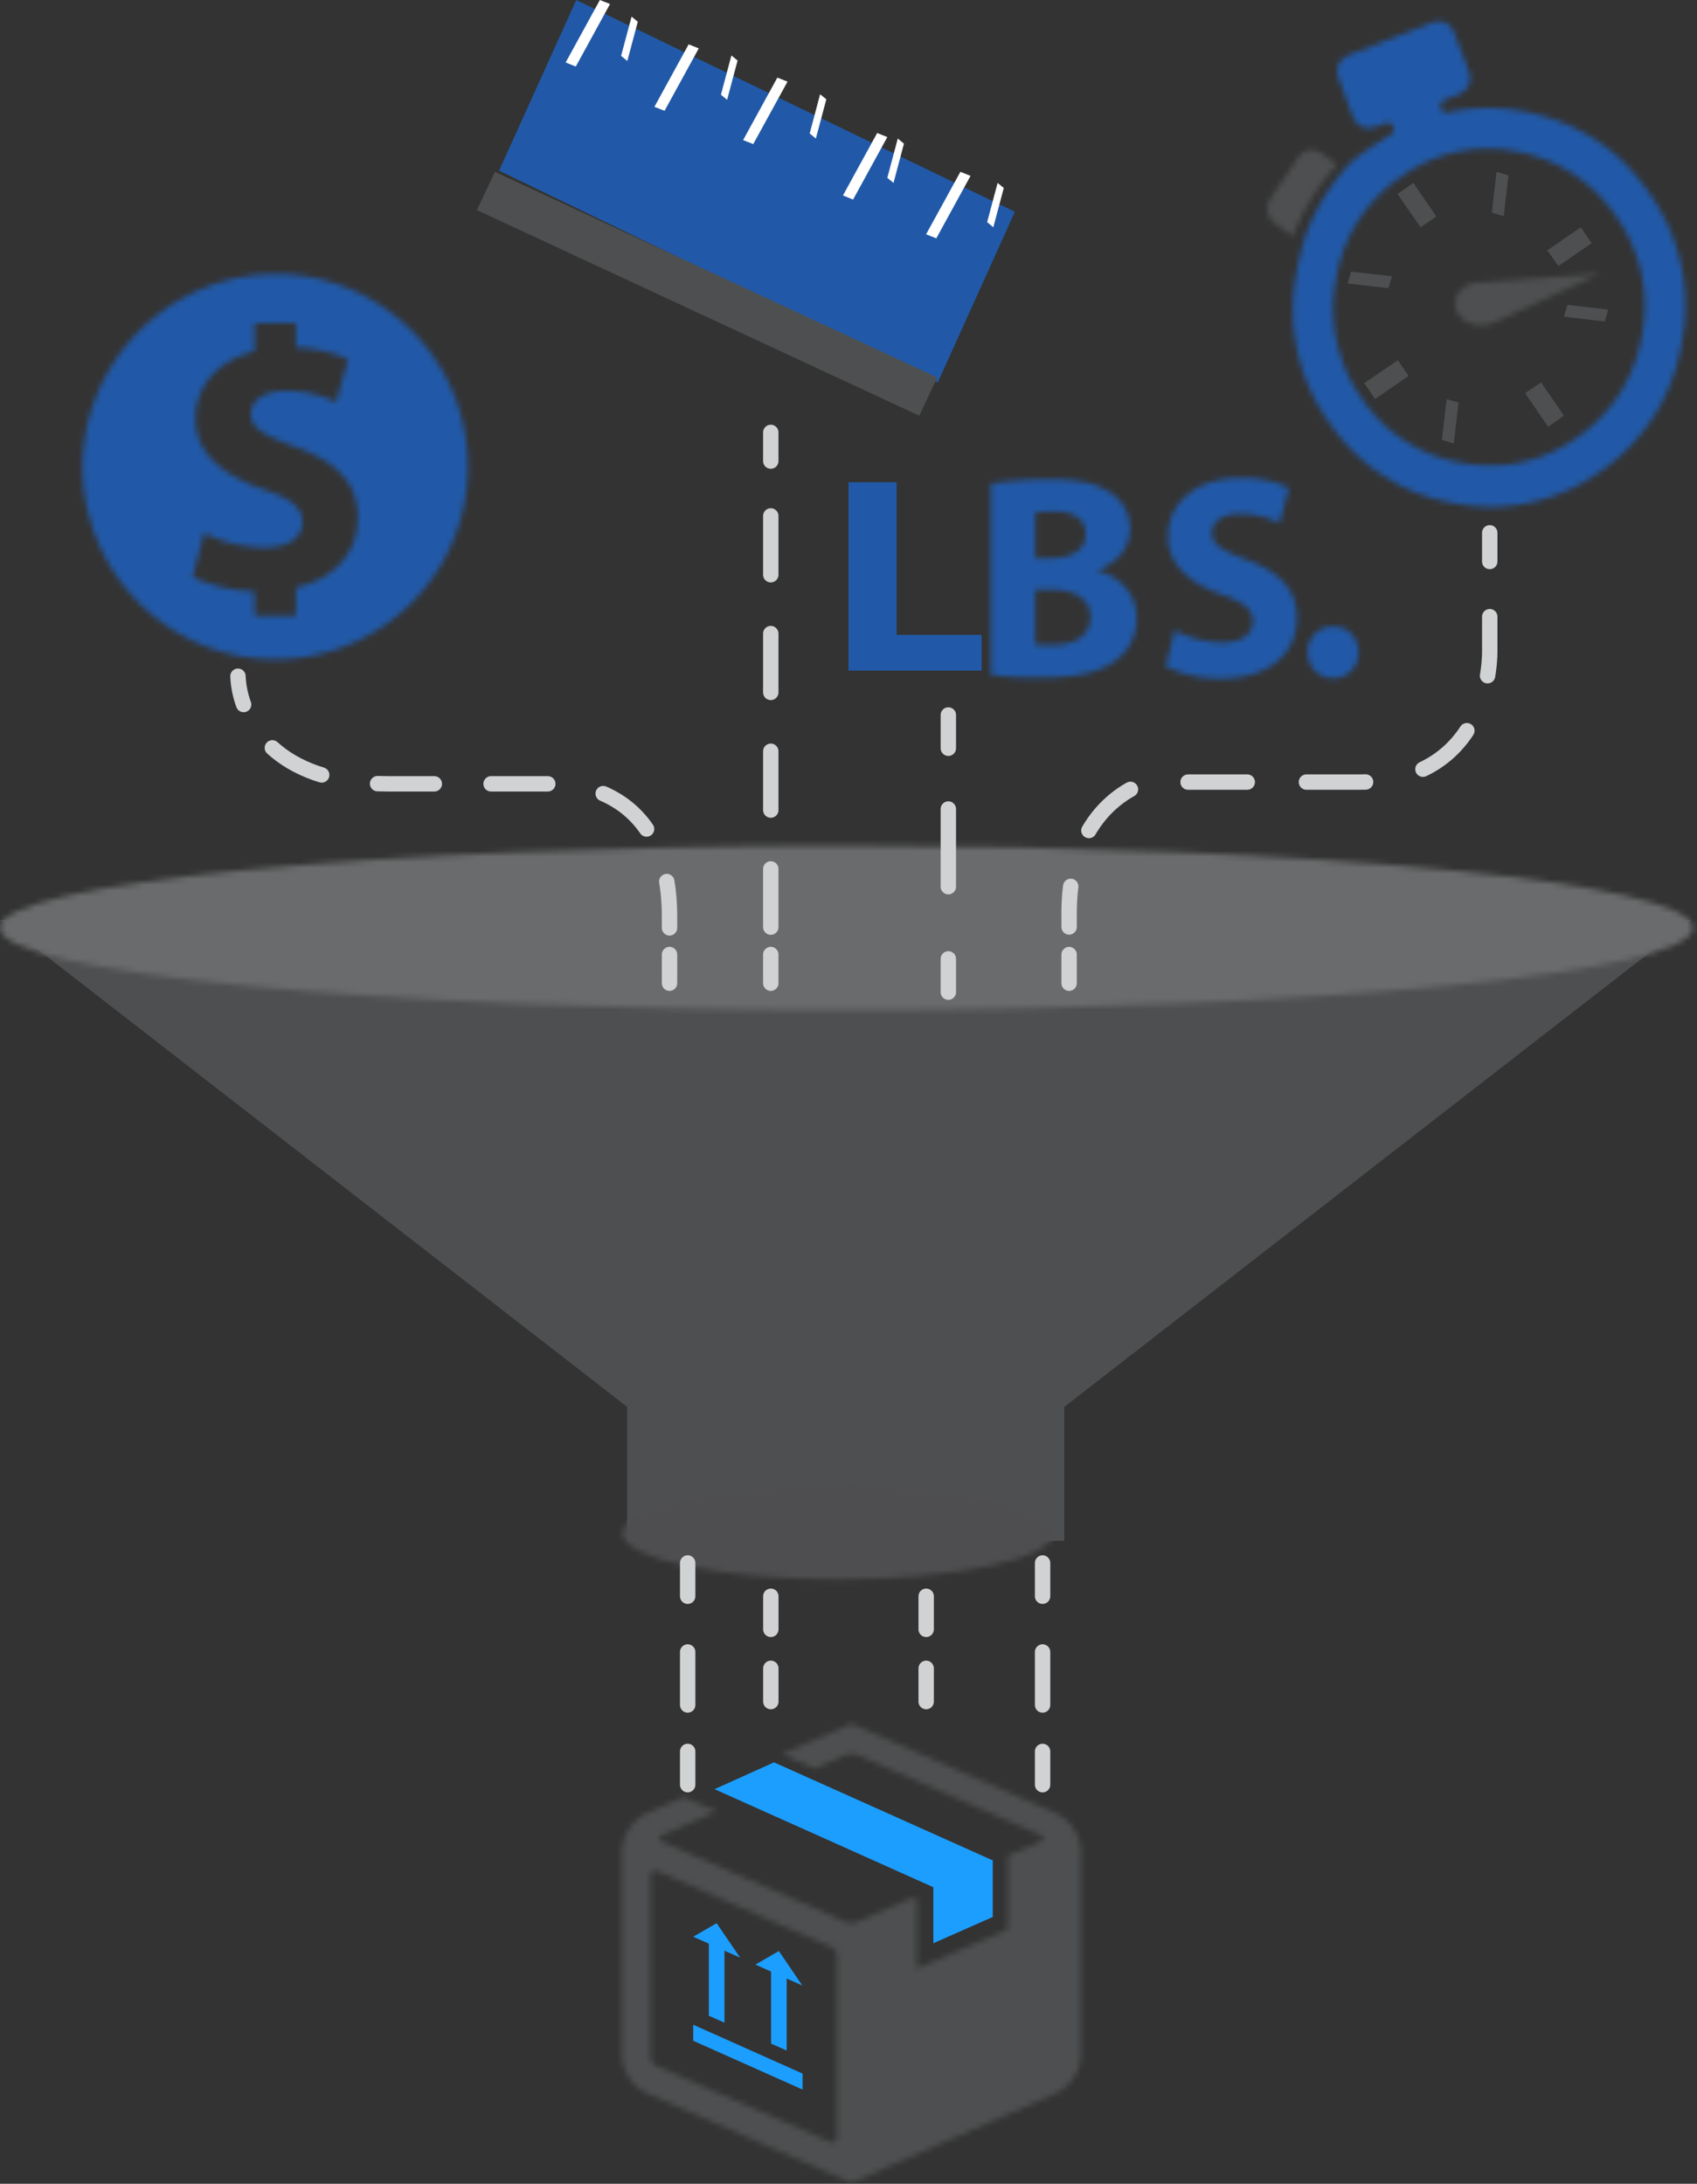
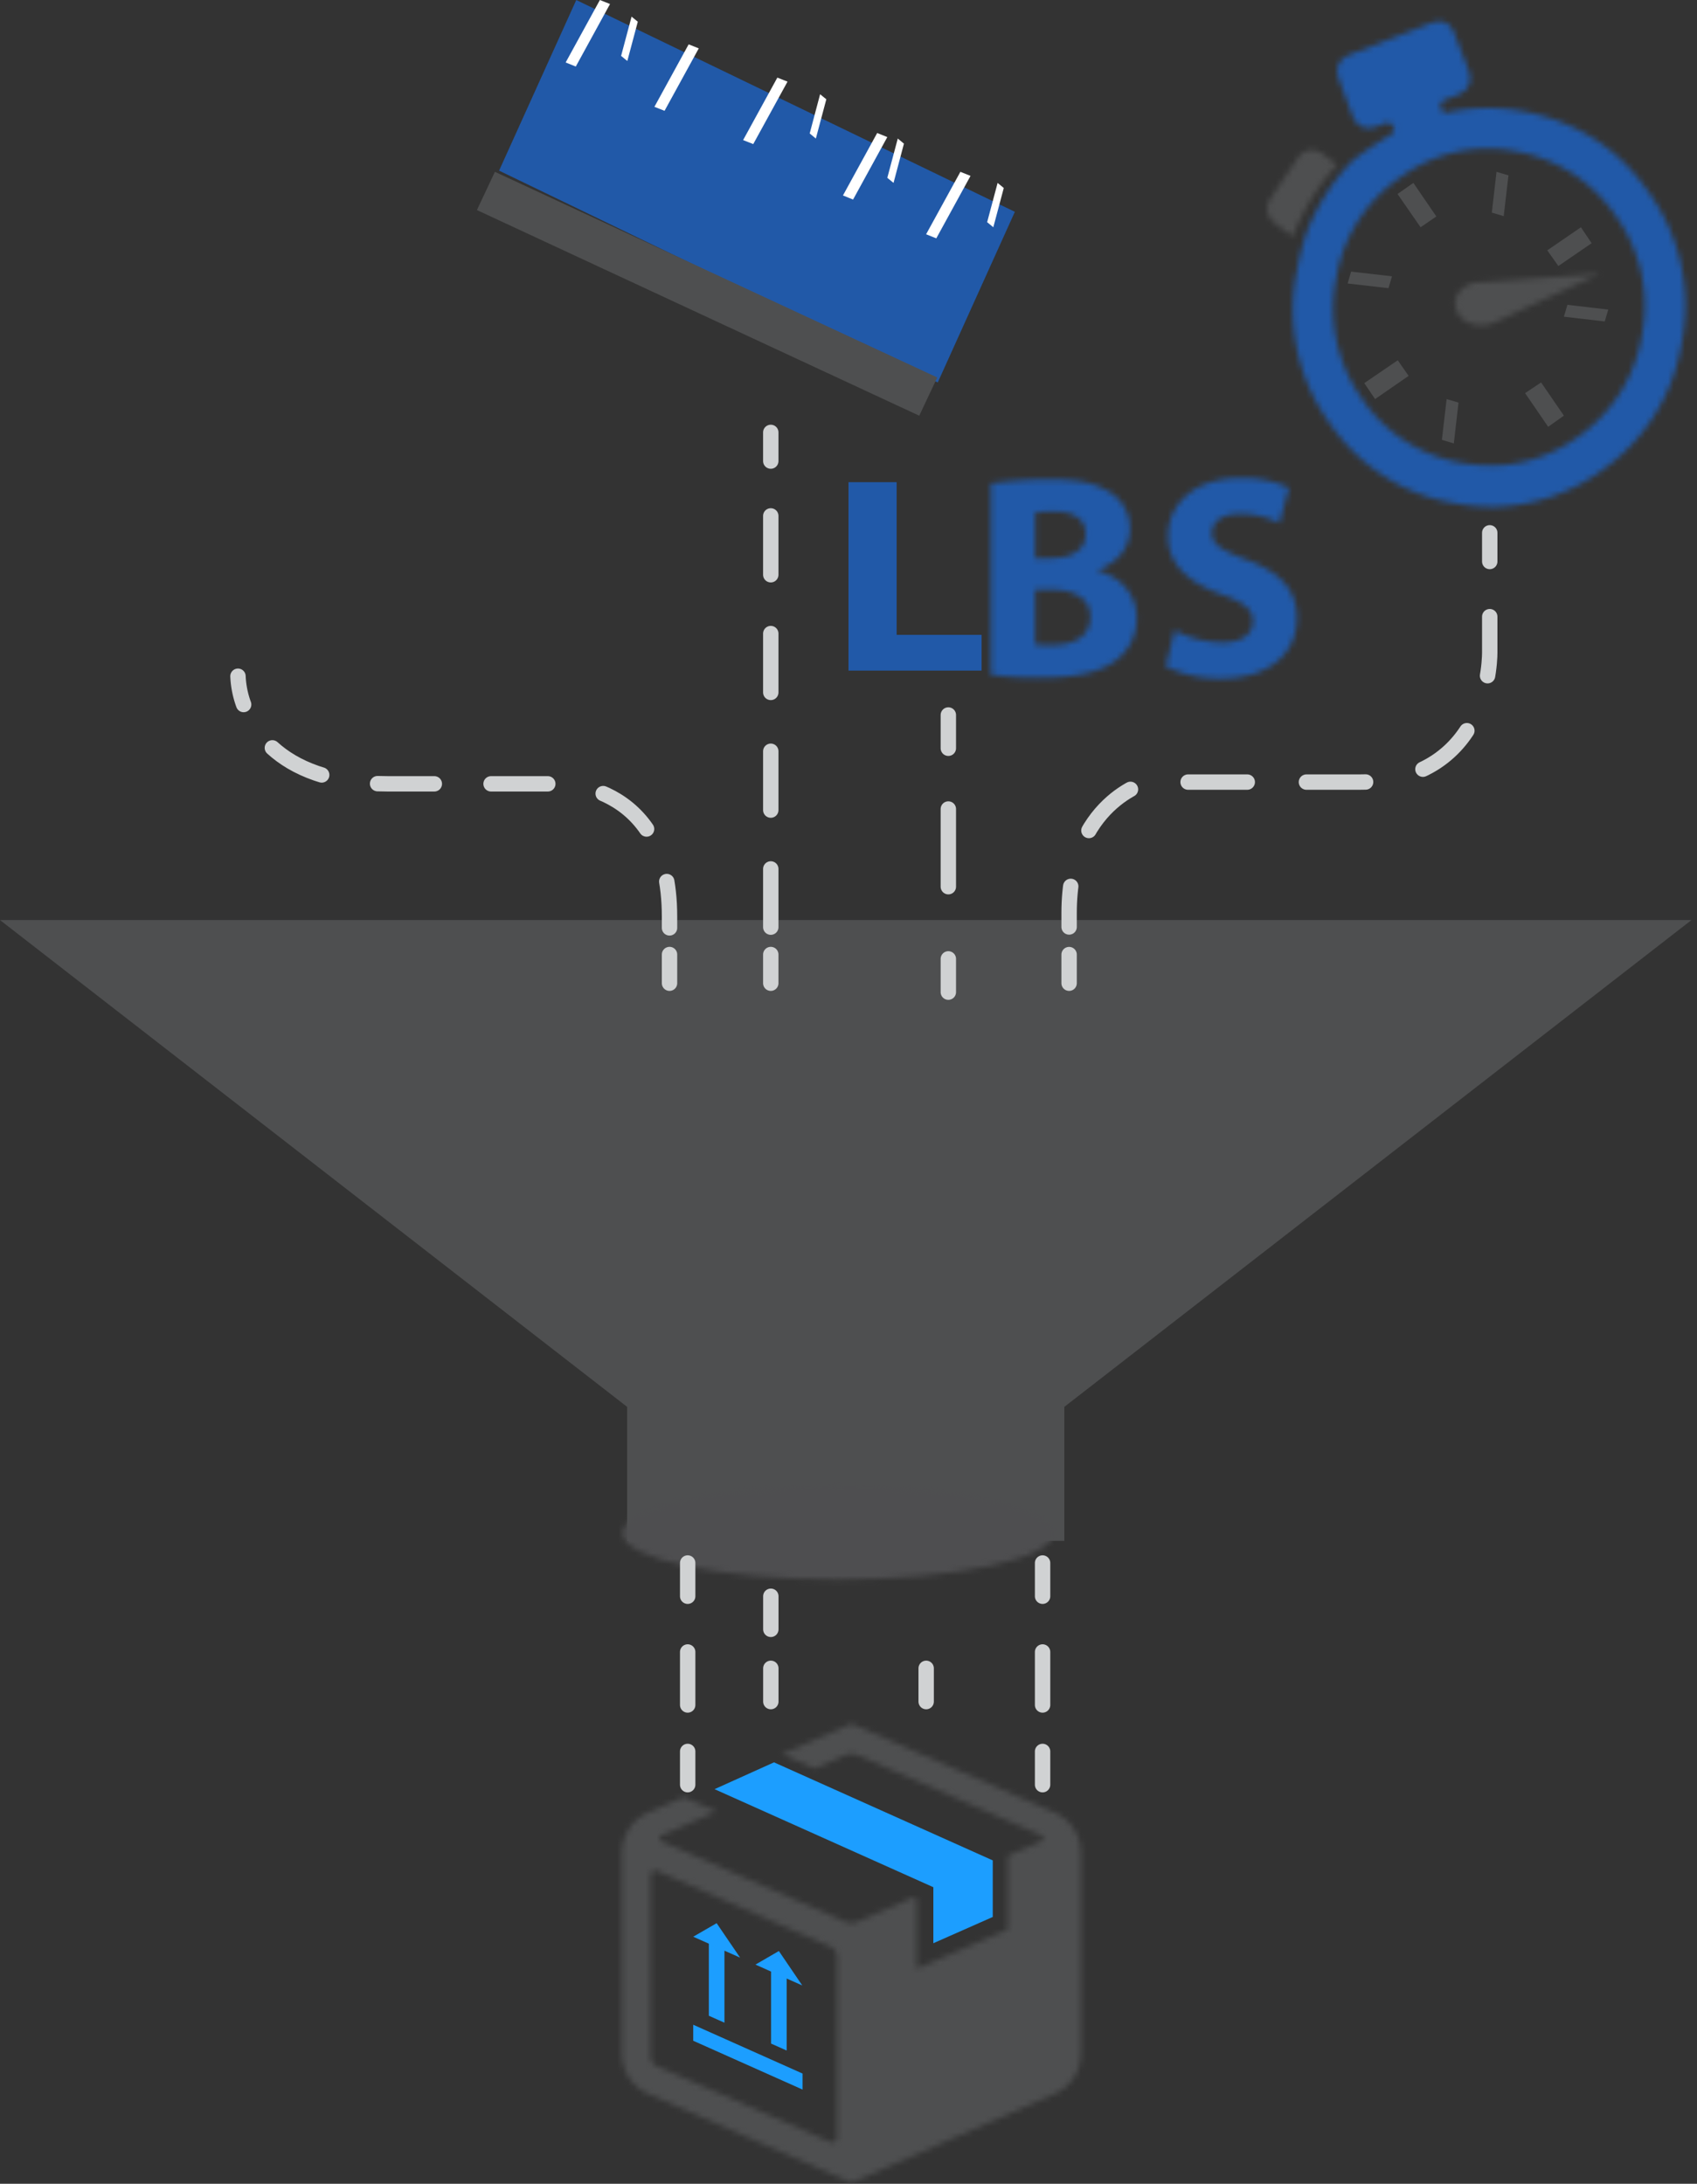
<svg xmlns="http://www.w3.org/2000/svg" id="icon-fastdelivery" viewBox="0 0 300 386">
  <rect x="0" y="0" width="300" height="386" fill="#333333" stroke="none" />
  <defs>
    <style>.cls-1{fill:#fff}.cls-2{fill:#4e4f50}.cls-8{fill:#2159a8}.cls-17,.cls-19{fill:none;stroke:#d0d2d3;stroke-linecap:round;stroke-width:2.72px}.cls-19{stroke-dasharray:9.37 9.37}</style>
    <mask id="mask" x="-6.3" y="142.9" width="311.87" height="42.25" maskUnits="userSpaceOnUse">
      <g id="mask-2">
        <path id="path-1" class="cls-1" d="M0 164c0 8 67 14.53 149.63 14.53s149.63-6.5 149.63-14.53-67-14.52-149.63-14.52S0 156 0 164z" />
      </g>
    </mask>
    <mask id="mask-2-2" x="103.82" y="256.99" width="88.61" height="28.05" maskUnits="userSpaceOnUse">
      <g id="mask-4">
        <path id="path-3" class="cls-1" d="M110.06 271c0 4.52 17 8.18 38.07 8.18s38.07-3.66 38.07-8.18-17-8.19-38.07-8.19-38.07 3.69-38.07 8.19z" />
      </g>
    </mask>
    <mask id="mask-3" x="8.39" y="42.12" width="80.55" height="81.69" maskUnits="userSpaceOnUse">
      <g id="mask-6">
        <path id="path-5" class="cls-1" d="M14.6 83a34.06 34.06 0 1 0 34.06-34.57A34.3 34.3 0 0 0 14.6 83zm38.86 9.27c0-2.61-2-4.1-7.13-5.85C39.25 83.9 34.57 80.05 34.57 74c0-5.68 3.86-10.25 10.44-11.9v-5h7.3v4.36a23.91 23.91 0 0 1 9.24 2.08l-2.15 7.55a20.1 20.1 0 0 0-8.84-2c-4.17 0-6.2 1.92-6.2 4 0 2.68 2.34 3.86 7.9 5.91 7.52 2.74 11 6.6 11 12.51 0 5.64-3.51 10.61-10.95 12.34v5H45v-4.34A27.66 27.66 0 0 1 34.07 102l2-7.78a24.63 24.63 0 0 0 10.63 2.56c4.42 0 6.76-1.78 6.76-4.54z" />
      </g>
    </mask>
    <mask id="mask-4-2" x="103.6" y="298.35" width="93.83" height="93.76" maskUnits="userSpaceOnUse">
      <g id="mask-8">
        <path id="path-7" class="cls-1" d="M138.22 310.06l5.78 2.54 5.34-2.34a3 3 0 0 1 2.33 0l32.47 14.18a.56.56 0 0 1 0 1l-6 2.61v13l-1.53.66-11 4.75-3.53 1.54v-12.35l-.63-.27-9.78 4.27a2.84 2.84 0 0 1-2.32 0l-32.45-14.19a.55.55 0 0 1 0-1l9.77-4.27-3.64-1.6-2.15-.94-6.29 2.75a7.76 7.76 0 0 0-4.65 7.1V363a7.76 7.76 0 0 0 4.65 7.1l35.92 15.71 35.93-15.71a7.76 7.76 0 0 0 4.65-7.1v-35.51a7.76 7.76 0 0 0-4.65-7.1l-35.93-15.7zm8.6 68.57l-30.65-13.4a2 2 0 0 1-1.16-1.77v-32a.83.83 0 0 1 1.16-.76l30.65 13.4a2 2 0 0 1 1.16 1.77v32a.83.83 0 0 1-.83.83.78.78 0 0 1-.33-.07z" />
      </g>
    </mask>
    <mask id="mask-5" x="168.88" y="78.5" width="38.37" height="47.55" maskUnits="userSpaceOnUse">
      <g id="mask-10">
        <path id="path-9" class="cls-1" d="M175.18 85.46v33.83a62.19 62.19 0 0 0 8.5.51c6.91 0 11.14-1.12 13.66-3.12a9.17 9.17 0 0 0 3.61-7.35c0-4.4-2.94-7.41-6.91-8.44v-.1c3.92-1.48 5.72-4.29 5.72-7.3a7.48 7.48 0 0 0-4.12-6.8c-2.58-1.48-5.51-1.94-10.31-1.94a70.37 70.37 0 0 0-10.15.71zm7.82 5.16a21.08 21.08 0 0 1 3.35-.2c3.56 0 5.57 1.38 5.57 4s-2.17 4.25-6.34 4.25H183zm0 23.3v-9.7h2.68c3.92 0 7.06 1.37 7.06 4.8 0 3.63-3.14 5-6.7 5a23.28 23.28 0 0 1-3.04-.1z" />
      </g>
    </mask>
    <mask id="mask-6-2" x="199.94" y="78.24" width="35.46" height="47.96" maskUnits="userSpaceOnUse">
      <g id="mask-12">
        <path id="path-11" class="cls-1" d="M206.48 94.81c0 5 3.72 8.18 9.34 10.22 4.06 1.43 5.67 2.66 5.67 4.81s-1.86 3.73-5.37 3.73a19.11 19.11 0 0 1-8.48-2.15l-1.56 6.39a21.8 21.8 0 0 0 9.59 2.14c9.28 0 13.6-4.9 13.6-10.68 0-4.85-2.76-8-8.73-10.27-4.42-1.68-6.28-2.65-6.28-4.85 0-1.74 1.61-3.32 4.92-3.32a15.71 15.71 0 0 1 7 1.63l1.7-6.23a19.51 19.51 0 0 0-8.63-1.74c-7.9 0-12.77 4.45-12.77 10.32z" />
      </g>
    </mask>
    <mask id="mask-7" x="225.06" y="104.63" width="21.22" height="21.51" maskUnits="userSpaceOnUse">
      <g id="mask-14">
        <path id="path-13" class="cls-1" d="M231.18 115.41a4.49 4.49 0 1 0 9 0c-.05-2.8-1.85-4.66-4.46-4.66a4.39 4.39 0 0 0-4.54 4.66z" />
      </g>
    </mask>
    <mask id="mask-8-2" x="195.37" y="-16.9" width="126.1" height="130.46" maskUnits="userSpaceOnUse">
      <g id="mask-16">
        <path id="path-15" class="cls-1" d="M252.75 4.17l-14 5.44a4.78 4.78 0 0 0-1.25.69l-.14.11c-1 .89-1.22 2.14-.61 3.77l2.25 6.06c.83 2.2 2.32 2.88 4.48 2.1l1.57-.62a.88.88 0 0 1 .39 0 1.13 1.13 0 0 1 .75.48.85.85 0 0 1 .24.84 1.09 1.09 0 0 1-.47.71c-1.69 1-3.41 2.14-5.26 3.44a22.93 22.93 0 0 0-1.83 1.42A39.1 39.1 0 0 0 231 41.07a47.93 47.93 0 0 0-1.73 6.78 34.18 34.18 0 0 0 5.42 26.44c.55.81 1.12 1.58 1.71 2.33l.17.21A33.2 33.2 0 0 0 257 88.94a35.94 35.94 0 0 0 7.43.66 33.64 33.64 0 0 0 18.48-6.25c.79-.56 1.56-1.14 2.29-1.74l.21-.16a34 34 0 0 0 11.87-20.75 34.09 34.09 0 0 0-5.51-26.28c-.58-.85-1.18-1.67-1.8-2.45l-.06-.08a32.62 32.62 0 0 0-13.2-10 35.25 35.25 0 0 0-7.16-2.14 34.1 34.1 0 0 0-13.09 0c-.07 0-.18 0-.24.06h-.05a1 1 0 0 1-.58.06h-.1a1 1 0 0 1-.65-.46 1.19 1.19 0 0 1-.17-.89 1.14 1.14 0 0 1 .46-.71l.2-.13 2.21-.84c2.18-.89 2.85-2.42 2-4.62l-2.34-6.07c-.55-1.57-1.48-2.36-2.75-2.36a4.62 4.62 0 0 0-1.7.38zm5.45 77.61a26.49 26.49 0 0 1-17.63-11.61 27.45 27.45 0 0 1-4.35-21 26.86 26.86 0 0 1 11.41-17.87 26 26 0 0 1 20.57-4.49 27.23 27.23 0 0 1 7.17 2.38 26.79 26.79 0 0 1 10.5 9.3 27.15 27.15 0 0 1 4.38 20.84 27.19 27.19 0 0 1-11.44 18 26.54 26.54 0 0 1-13.08 4.87c-.67 0-1.34.07-2 .07a29.31 29.31 0 0 1-5.53-.49z" />
      </g>
    </mask>
    <mask id="mask-9" x="245.35" y="31.95" width="47.45" height="37.54" maskUnits="userSpaceOnUse">
      <g id="mask-18">
        <path id="path-17" class="cls-1" d="M262.22 49.88a6.5 6.5 0 0 0-1.55.11 4.55 4.55 0 0 0-2.8 1.74 3.24 3.24 0 0 0-.47 2.88 3.83 3.83 0 0 0 2.11 2.39 5.51 5.51 0 0 0 3.49.39 2.37 2.37 0 0 0 .76-.22 4.52 4.52 0 0 0 .84-.36l18.21-8.43z" />
      </g>
    </mask>
    <mask id="mask-10-2" x="212.02" y="14.89" width="36.6" height="37.54" maskUnits="userSpaceOnUse">
      <g id="mask-20">
        <path id="path-19" class="cls-1" d="M229.24 28.19l-4.35 6.46c-1.34 1.94-1.08 3.61.72 5l2.94 2.14a40.09 40.09 0 0 1 7.83-12.68L234 27.33a3.77 3.77 0 0 0-2.18-.84 3.27 3.27 0 0 0-2.58 1.7z" />
      </g>
    </mask>
  </defs>
  <path id="Fill-1" class="cls-2" d="M0 162.63l110.86 86.04v23.69h77.3v-23.69l110.86-86.04H0z" />
  <g mask="url(#mask)">
-     <path id="Fill-2" fill="#6a6b6c" d="M-6.3 185.15h311.86V142.9H-6.3v42.25z" />
-   </g>
+     </g>
  <g mask="url(#mask-2-2)">
    <path id="Fill-5" fill="#4e4e50" d="M103.82 285.04h88.62v-28.05h-88.62v28.05z" />
  </g>
  <g mask="url(#mask-3)">
-     <path id="Fill-8" class="cls-8" d="M8.39 123.82h80.55v-81.7H8.39v81.7z" />
-   </g>
+     </g>
  <path id="Fill-11" class="cls-8" d="M101.87.01L88.23 30.16l77.55 37.44 13.63-30.16L101.87 0v.01z" />
  <path id="Fill-12" class="cls-2" d="M84.31 37.13l78.2 36.35 3.18-6.76-78.2-36.35-3.18 6.76z" />
  <path id="Fill-13" class="cls-1" d="M100 11.04l1.79.72L107.84.71 106.05 0 100 11.04z" />
  <path id="Fill-14" class="cls-1" d="M109.8 9.88l1.1.9 1.85-6.94-1.1-.9-1.85 6.94z" />
  <path id="Fill-15" class="cls-1" d="M115.69 18.88l1.79.71 6.05-11.04-1.79-.71-6.05 11.04z" />
-   <path id="Fill-16" class="cls-1" d="M127.45 16.74l1.09.9 1.85-6.94-1.09-.9-1.85 6.94z" />
  <path id="Fill-17" class="cls-1" d="M131.37 24.76l1.79.71 6.06-11.04-1.8-.71-6.05 11.04z" />
  <path id="Fill-18" class="cls-1" d="M143.14 23.59l1.09.9 1.85-6.94-1.1-.89-1.84 6.93z" />
  <path id="Fill-19" class="cls-1" d="M149.02 34.55l1.79.72 6.05-11.04-1.79-.72-6.05 11.04z" />
  <path id="Fill-20" class="cls-1" d="M156.86 31.43l1.1.9 1.84-6.94-1.09-.9-1.85 6.94z" />
  <path id="Fill-21" class="cls-1" d="M163.72 41.41l1.8.72 6.05-11.04-1.79-.72-6.06 11.04z" />
  <path id="Fill-22" class="cls-1" d="M174.51 39.27l1.09.9 1.85-6.94-1.09-.9-1.85 6.94z" />
  <g mask="url(#mask-4-2)">
    <path id="Fill-23" class="cls-2" d="M103.6 392.11h93.83v-93.76H103.6v93.76z" />
  </g>
  <path id="Fill-26" d="M126.32 316.25L165 333.58v9.9l10.5-4.64v-10l-38.67-17.33zm-3.77 26.08l2.76 1.23v12.74l2.76 1.23V344.8l2.77 1.23-4.15-6.09zm11 4.93l2.76 1.23v12.73l2.76 1.23v-12.73l2.76 1.23-4.14-6.09zm-11 13.46l19.33 8.63v-2.83l-19.33-8.63z" fill="#1c9eff" />
  <path id="Fill-27" class="cls-8" d="M150 85.23v33.31h23.53v-6.32h-15.02V85.23H150z" />
  <g mask="url(#mask-5)">
    <path id="Fill-28" class="cls-8" d="M168.88 126.05h38.37V78.5h-38.37v47.55z" />
  </g>
  <g mask="url(#mask-6-2)">
    <path id="Fill-31" class="cls-8" d="M199.94 126.2h35.47V78.24h-35.47v47.96z" />
  </g>
  <g mask="url(#mask-7)">
-     <path id="Fill-34" class="cls-8" d="M225.06 126.14h21.22v-21.51h-21.22v21.51z" />
-   </g>
+     </g>
  <g mask="url(#mask-8-2)">
    <path id="Fill-37" class="cls-8" d="M195.37 36.09l64.38-52.99 61.73 77.48-64.38 52.98-61.73-77.47z" />
  </g>
  <path id="Fill-40" class="cls-2" d="M247.06 34.29l4.07 5.88 2.79-1.91-4.06-5.93-2.8 1.96z" />
  <path id="Fill-41" class="cls-2" d="M238.24 50.11l7.22.83.62-2.1-7.23-.83-.61 2.1z" />
  <path id="Fill-42" class="cls-2" d="M241.18 67.72l1.91 2.82 5.93-4.1-1.92-2.76-5.92 4.04z" />
  <path id="Fill-43" class="cls-2" d="M273.53 44.25l1.96 2.77 5.88-4.03-1.89-2.82-5.95 4.08z" />
  <path id="Fill-44" class="cls-2" d="M263.73 37.58l2.1.63.84-7.21-2.11-.63-.83 7.21z" />
  <g mask="url(#mask-9)">
    <path id="Fill-45" class="cls-2" d="M245.35 52.24l30.47-20.29L292.8 49.2l-30.46 20.29-16.99-17.25z" />
  </g>
  <path id="Fill-48" class="cls-2" d="M254.9 77.75l2.11.63.83-7.22-2.1-.62-.84 7.21z" />
  <path id="Fill-49" class="cls-2" d="M269.61 69.49l4.08 5.95 2.78-1.97-4.03-5.87-2.83 1.89z" />
  <path id="Fill-50" class="cls-2" d="M276.47 55.98l7.22.84.62-2.1-7.22-.84-.62 2.1z" />
  <g mask="url(#mask-10-2)">
    <path id="Fill-51" class="cls-2" d="M212.02 33.51l21.97-18.63 14.63 18.92-21.97 18.62-14.63-18.91z" />
  </g>
  <path id="Stroke-54" class="cls-17" d="M167.65 126.38v5.88" />
  <path id="Stroke-55" d="M167.65 143v16.65" stroke-dasharray="13.73 13.73" fill="none" stroke="#d0d2d3" stroke-linecap="round" stroke-width="2.72" />
  <path id="Stroke-56" class="cls-17" d="M167.65 169.49v5.88" />
  <path id="Stroke-57" class="cls-17" d="M121.57 276.27v5.88" />
  <path id="Stroke-58" class="cls-19" d="M121.57 292v13.71" />
  <path id="Stroke-59" class="cls-17" d="M121.57 309.58v5.88" />
  <path id="Stroke-60" class="cls-17" d="M136.27 282.15V288" />
  <path id="Stroke-61" class="cls-17" d="M136.27 294.89v5.88" />
-   <path id="Stroke-62" class="cls-17" d="M163.73 282.15V288" />
  <path id="Stroke-63" class="cls-17" d="M163.73 294.89v5.88" />
  <path id="Stroke-64" class="cls-17" d="M184.31 276.27v5.88" />
  <path id="Stroke-65" class="cls-19" d="M184.31 292v13.71" />
  <path id="Stroke-66" class="cls-17" d="M184.31 309.58v5.88" />
  <path id="Stroke-67" class="cls-17" d="M42.07 119.53a16.6 16.6 0 0 0 1 5" />
  <path id="Stroke-69" d="M48.15 132.19c3.85 3.5 10.13 6.36 20.4 6.36h29.38s20.43-1.27 20.43 23.46v2" stroke-dasharray="10.03 10.03" fill="none" stroke="#d0d2d3" stroke-linecap="round" stroke-width="2.72" />
  <path id="Stroke-71" class="cls-17" d="M118.36 168.72v5.07" />
  <path id="Stroke-73" class="cls-17" d="M136.26 76.43v5.07" />
  <path id="Stroke-75" d="M136.26 91.19v72.69" stroke-dasharray="10.4 10.4" fill="none" stroke="#d0d2d3" stroke-linecap="round" stroke-width="2.72" />
  <path id="Stroke-77" class="cls-17" d="M136.26 168.72v5.07" />
  <path id="Stroke-79" class="cls-17" d="M263.36 94.18v5.07" />
  <path id="Stroke-81" d="M263.36 109v6.1s.64 23.14-23 23.14h-37.52S189 141.72 189 161.37v2.48" stroke-dasharray="10.46 10.46" fill="none" stroke="#d0d2d3" stroke-linecap="round" stroke-width="2.72" />
  <path id="Stroke-83" class="cls-17" d="M189 168.73v5.06" />
</svg>